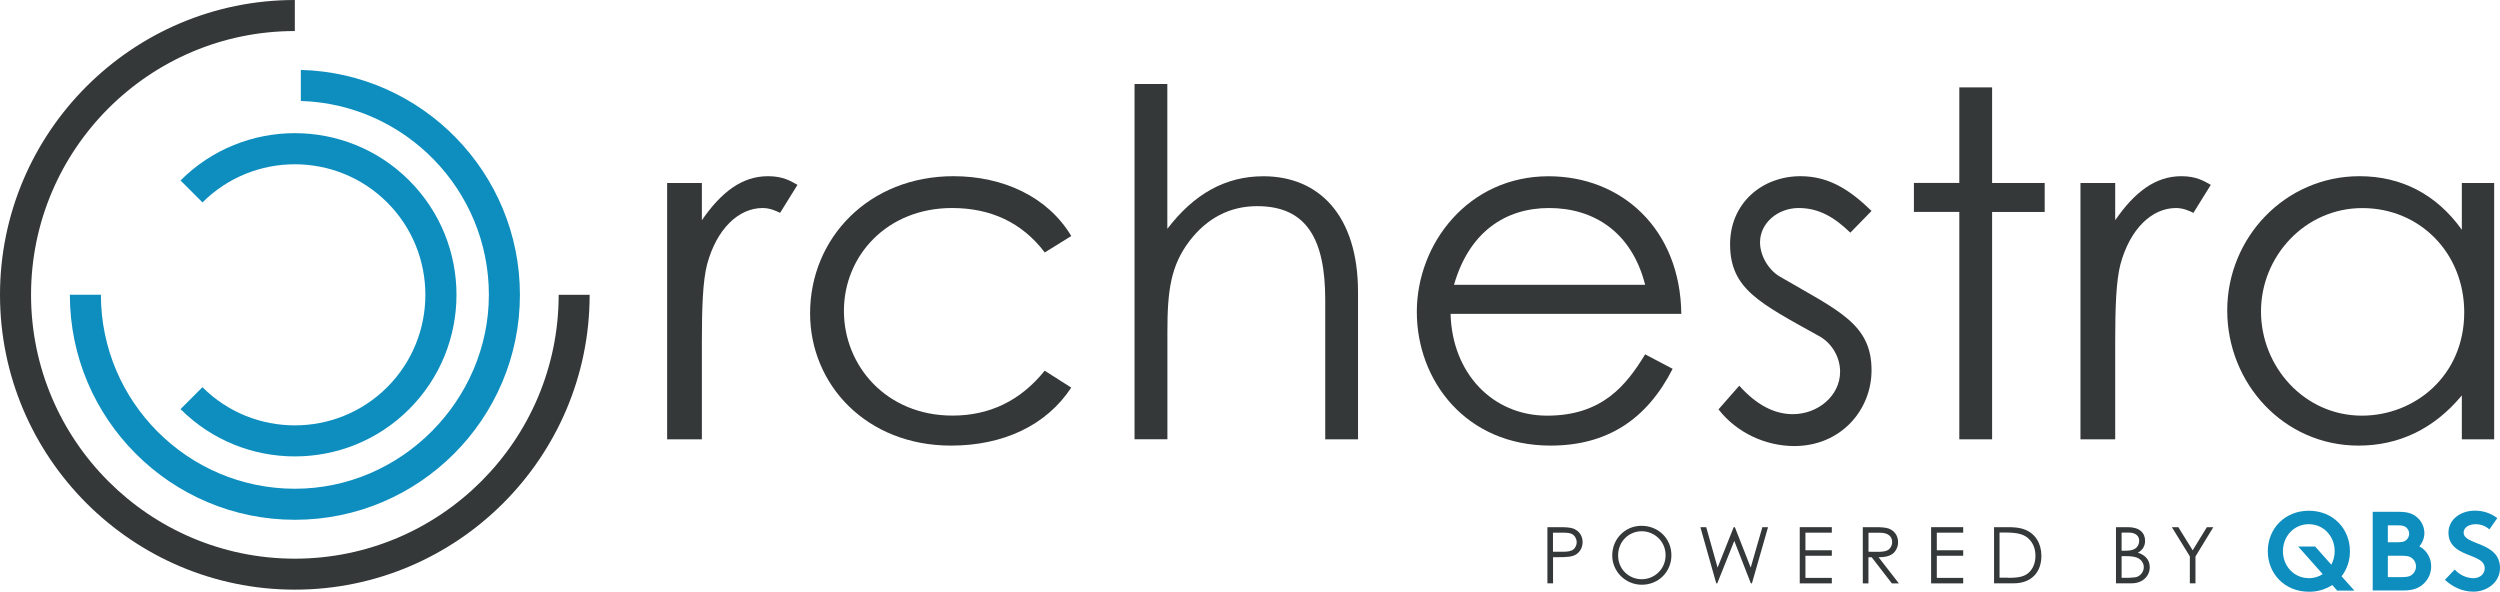
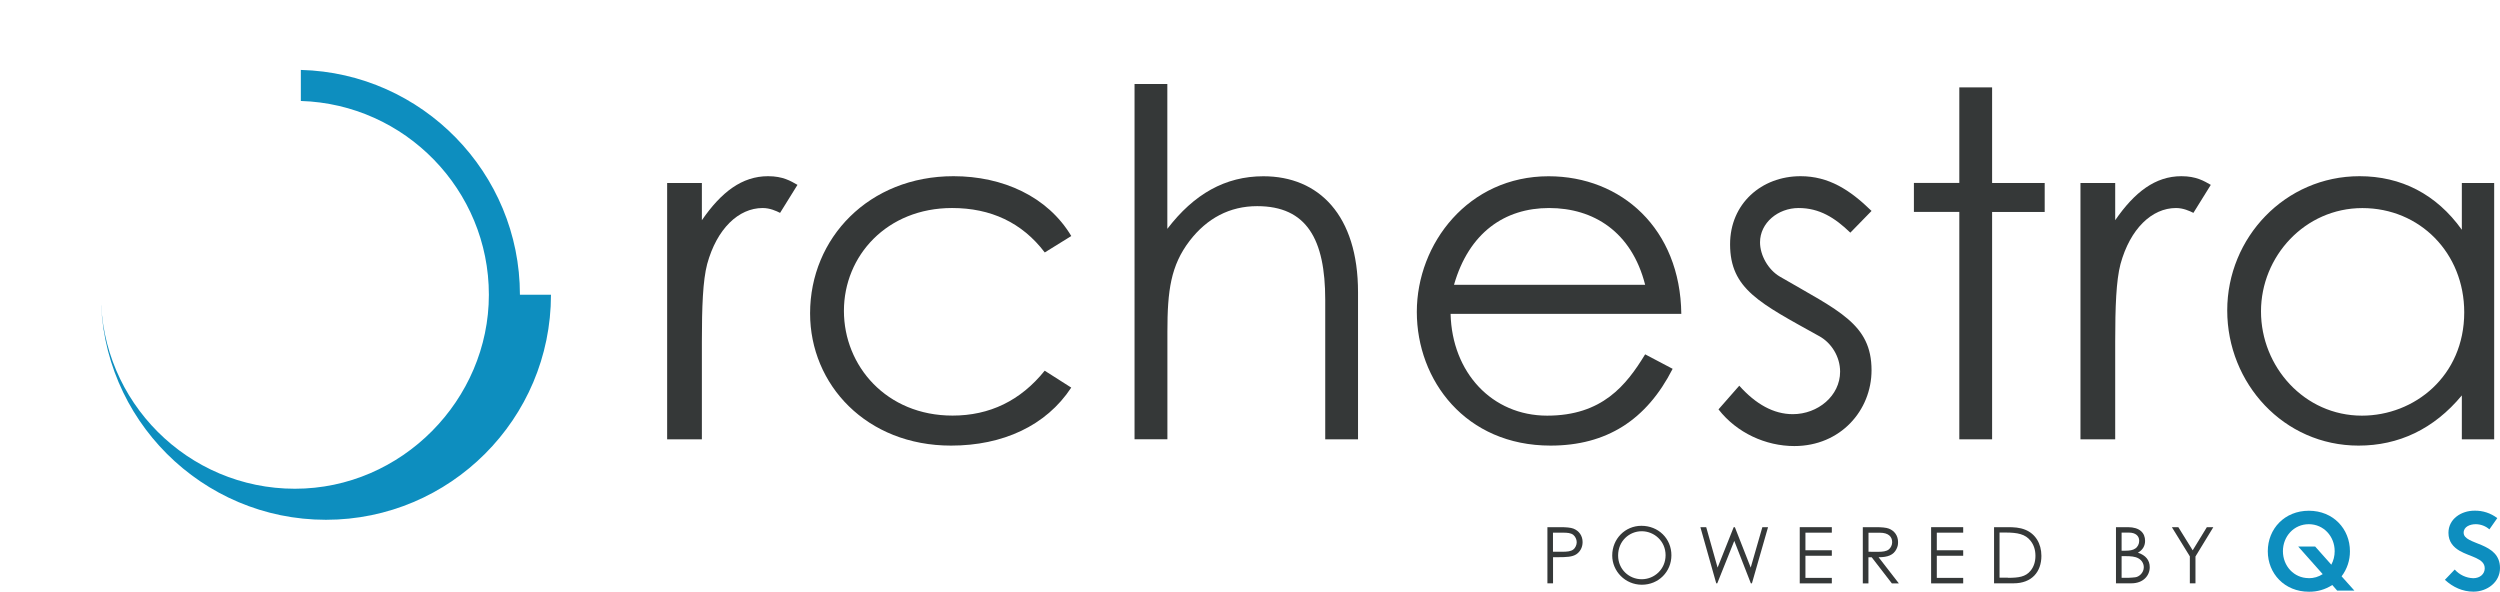
<svg xmlns="http://www.w3.org/2000/svg" viewBox="0 0 386.5 91.48">
  <defs>
    <style>.d{fill:#0d8ebf;}.e{fill:#353838;}</style>
  </defs>
  <g id="a" />
  <g id="b">
    <g id="c">
      <g>
        <path class="e" d="M108.52,34.03c2.99-4.33,6.19-6.79,10.22-6.79,2.31,0,3.51,.75,4.55,1.34l-2.69,4.33c-.6-.3-1.57-.75-2.69-.75-3.73,0-7.09,3.21-8.58,8.66-.67,2.54-.82,6.64-.82,12.02v15.08h-5.37V28.29h5.37v5.75Z" />
        <path class="e" d="M165.61,59.93c-3.88,5.9-10.6,8.96-18.58,8.96-13.06,0-21.79-9.4-21.79-20.45,0-11.64,9.1-21.2,22.17-21.2,7.61,0,14.55,3.13,18.21,9.25l-4.1,2.54c-3.51-4.63-8.36-6.87-14.33-6.87-10.08,0-16.72,7.39-16.72,15.9s6.57,16.19,16.79,16.19c5.75,0,10.52-2.31,14.25-6.94l4.1,2.61Z" />
        <path class="e" d="M175.39,12.99h5.08v22.39c4.1-5.37,8.95-8.13,14.85-8.13,8.58,0,14.63,6.04,14.63,17.91v22.76h-5.07v-21.57c0-9.33-2.84-14.48-10.52-14.48-4.25,0-7.76,1.87-10.45,5.37-2.91,3.81-3.43,7.69-3.43,14.03v16.64h-5.08V12.99Z" />
        <path class="e" d="M224.26,48.51c.22,9.1,6.42,15.75,14.93,15.75s12.24-4.7,15.15-9.48l4.25,2.24c-4.03,7.91-10.22,11.87-18.88,11.87-13.13,0-20.67-10.08-20.67-20.67s7.99-20.97,20.37-20.97c11.27,0,20.37,8.13,20.52,21.27h-35.67Zm30.08-4.48c-2.09-8.21-7.99-11.87-14.85-11.87s-12.39,3.81-14.7,11.87h29.55Z" />
        <path class="e" d="M268.89,59.63c2.54,2.84,5.3,4.4,8.28,4.4,3.88,0,7.31-2.84,7.31-6.57,0-2.31-1.34-4.48-3.28-5.52-9.11-5.07-13.73-7.24-13.73-14.18,0-6.27,4.85-10.52,10.9-10.52,4.33,0,7.61,2.09,10.97,5.37l-3.28,3.36c-2.39-2.31-4.78-3.81-7.99-3.81s-5.97,2.31-5.97,5.3c0,2.02,1.27,4.25,3.06,5.3,9.1,5.3,14.18,7.31,14.18,14.48,0,6.19-4.78,11.72-11.94,11.72-4.4,0-8.88-2.02-11.72-5.67l3.21-3.66Z" />
        <path class="e" d="M302.91,13.51h5.07v14.78h8.13v4.48h-8.13v35.15h-5.07V32.76h-7.02v-4.48h7.02V13.51Z" />
        <path class="e" d="M327.02,34.03c2.99-4.33,6.19-6.79,10.22-6.79,2.31,0,3.51,.75,4.55,1.34l-2.69,4.33c-.6-.3-1.57-.75-2.69-.75-3.73,0-7.09,3.21-8.58,8.66-.67,2.54-.82,6.64-.82,12.02v15.08h-5.37V28.29h5.37v5.75Z" />
        <path class="e" d="M380.6,28.29h5v39.63h-5v-6.79c-4.33,5.22-9.78,7.76-15.97,7.76-11.57,0-20.3-9.63-20.3-20.9s8.96-20.75,20.45-20.75c6.42,0,11.87,2.76,15.82,8.28v-7.24Zm-31.05,19.85c0,8.58,6.72,16.12,15.6,16.12,8.13,0,15.82-6.12,15.82-15.97,0-9.18-6.87-16.12-15.75-16.12s-15.67,7.46-15.67,15.97Z" />
      </g>
-       <path class="e" d="M86.37,45.58h0c0,22.49-18.3,40.79-40.79,40.79S4.8,68.07,4.8,45.58,23.09,4.8,45.58,4.8V0C20.45,0,0,20.45,0,45.58s20.45,45.58,45.58,45.58,45.58-20.45,45.58-45.58h-4.8Z" />
-       <path class="d" d="M80.38,45.57c0-18.87-15.11-34.28-33.87-34.76v4.8c16.11,.49,29.07,13.74,29.07,29.96s-13.45,29.99-29.99,29.99-29.99-13.45-29.99-29.99h-4.8c0,19.18,15.6,34.79,34.79,34.79s34.79-15.6,34.79-34.79Z" />
-       <path class="d" d="M31.3,31.3h0c7.87-7.87,20.69-7.87,28.56,0,7.87,7.87,7.87,20.69,0,28.56-7.87,7.87-20.69,7.87-28.56,0l-3.39,3.39c9.75,9.75,25.6,9.75,35.35,0,9.75-9.75,9.75-25.6,0-35.35-9.75-9.75-25.6-9.75-35.35,0h0l3.39,3.39Z" />
+       <path class="d" d="M80.38,45.57c0-18.87-15.11-34.28-33.87-34.76v4.8c16.11,.49,29.07,13.74,29.07,29.96s-13.45,29.99-29.99,29.99-29.99-13.45-29.99-29.99c0,19.18,15.6,34.79,34.79,34.79s34.79-15.6,34.79-34.79Z" />
      <g>
        <path class="e" d="M239.22,81.5h2.01c.91,0,1.58,.06,2.01,.22,.88,.34,1.43,1.11,1.43,2.09,0,.82-.39,1.51-1,1.9s-1.51,.43-2.71,.43h-.86v4.04h-.87v-8.68Zm.87,.85v2.95c.5,.01,.99,0,1.44,0,.75,0,1.33-.05,1.72-.36,.3-.24,.51-.69,.51-1.12s-.22-.88-.54-1.14c-.39-.29-.91-.33-1.58-.33h-1.53Z" />
        <path class="e" d="M258.4,85.84c0,2.55-1.99,4.56-4.57,4.56s-4.58-2.09-4.58-4.52c0-2.59,2.01-4.59,4.51-4.59,2.63,0,4.64,1.97,4.64,4.56Zm-8.24,.04c0,2.14,1.69,3.67,3.65,3.67s3.69-1.55,3.69-3.72-1.76-3.7-3.69-3.7-3.65,1.52-3.65,3.75Z" />
        <path class="e" d="M262.89,81.5h.89l1.76,6.25,2.49-6.25h.18l2.45,6.25,1.8-6.25h.88l-2.49,8.68h-.17l-2.56-6.56-2.63,6.56h-.16l-2.45-8.68Z" />
        <path class="e" d="M278.24,81.5h4.96v.85h-4.08v2.72h4.08v.85h-4.08v3.42h4.08v.85h-4.96v-8.68Z" />
        <path class="e" d="M288,81.5h1.99c.91,0,1.59,.06,2.02,.22,.89,.34,1.43,1.11,1.43,2.09,0,.44-.06,.69-.25,1.08-.45,.91-1.32,1.26-2.76,1.26l3.13,4.04h-1.08l-3.12-4.04h-.5v4.04h-.87v-8.68Zm.87,.85v2.95c.48,0,.98,.01,1.44,.01,.75,0,1.33-.07,1.7-.37,.31-.25,.52-.68,.52-1.12,0-.85-.58-1.46-1.89-1.46h-1.78Z" />
        <path class="e" d="M298.55,81.5h4.96v.85h-4.08v2.72h4.08v.85h-4.08v3.42h4.08v.85h-4.96v-8.68Z" />
        <path class="e" d="M308.27,81.5h2.14c.96,0,1.84,.05,2.7,.4,1.56,.63,2.49,2.13,2.49,4.04,0,2.48-1.5,4.24-4.29,4.24h-3.03v-8.68Zm2.15,7.83c1.64,0,2.73-.14,3.5-1.09,.5-.6,.76-1.39,.76-2.3s-.24-1.67-.73-2.3c-.82-1.08-2.05-1.31-3.94-1.31h-.88v6.98h1.28Z" />
        <path class="e" d="M327.13,90.18v-8.68h1.84c1.83,0,2.66,.89,2.66,2.12,0,.76-.36,1.41-1.11,1.82,1.21,.41,1.83,1.16,1.83,2.25,0,1.29-1,2.49-2.83,2.49h-2.38Zm.87-5.04h.58c.65,0,1.16-.08,1.52-.33,.39-.25,.62-.71,.62-1.2,0-.77-.58-1.27-1.58-1.27h-1.14v2.79Zm0,4.19h1.05c.38,0,.75-.06,1.04-.08,.58-.05,1.34-.68,1.34-1.55,0-.57-.31-1.1-.85-1.39-.51-.28-1.18-.33-1.99-.33h-.59v3.35Z" />
        <path class="e" d="M338.56,86.03l-2.79-4.53h1l2.22,3.58,2.19-3.58h1l-2.76,4.53v4.15h-.87v-4.15Z" />
      </g>
      <g>
        <path class="d" d="M356.95,78.96c3.76,0,6.35,2.8,6.35,6.26,.01,1.4-.44,2.76-1.29,3.88l1.98,2.21h-2.66l-.76-.87c-1.08,.7-2.33,1.06-3.62,1.04-3.75,0-6.35-2.8-6.35-6.26s2.59-6.26,6.35-6.26Zm0,10.43c.76,0,1.5-.21,2.14-.63l-3.79-4.27h2.62l2.5,2.81c.35-.64,.52-1.36,.52-2.09,0-2.29-1.7-4.17-4-4.17s-4,1.88-4,4.17,1.7,4.17,4,4.17Z" />
-         <path class="d" d="M370.95,79.13c1.37,0,2.14,.33,2.73,.85,.72,.61,1.13,1.51,1.13,2.45-.01,.75-.29,1.47-.78,2.03,1.14,.62,1.84,1.82,1.83,3.11,0,.99-.4,1.94-1.11,2.62-.68,.68-1.62,1.1-3.18,1.1h-4.75v-12.17h4.14Zm-1.79,4.7h1.65c.73,0,1.06-.17,1.3-.44,.22-.24,.34-.55,.35-.87,0-.32-.13-.63-.35-.87-.24-.26-.57-.43-1.3-.43h-1.65v2.61Zm2.35,5.39c.82,0,1.27-.21,1.57-.54,.58-.63,.58-1.6,0-2.22-.3-.33-.75-.54-1.57-.54h-2.35v3.3h2.35Z" />
        <path class="d" d="M379.5,88.05c.73,.82,1.77,1.31,2.87,1.34,1.04,0,1.77-.65,1.77-1.53,0-1.57-2.26-1.76-3.89-2.71-.95-.56-1.72-1.39-1.72-2.77,0-2.17,2-3.43,4.02-3.43,1.27-.03,2.52,.38,3.53,1.15l-1.22,1.74c-.58-.51-1.33-.79-2.1-.8-.89,0-1.88,.38-1.88,1.32,0,1.96,5.62,1.36,5.62,5.46,0,2.15-1.93,3.65-4.12,3.65-1.64,0-3.15-.68-4.4-1.83l1.53-1.6Z" />
      </g>
    </g>
  </g>
</svg>